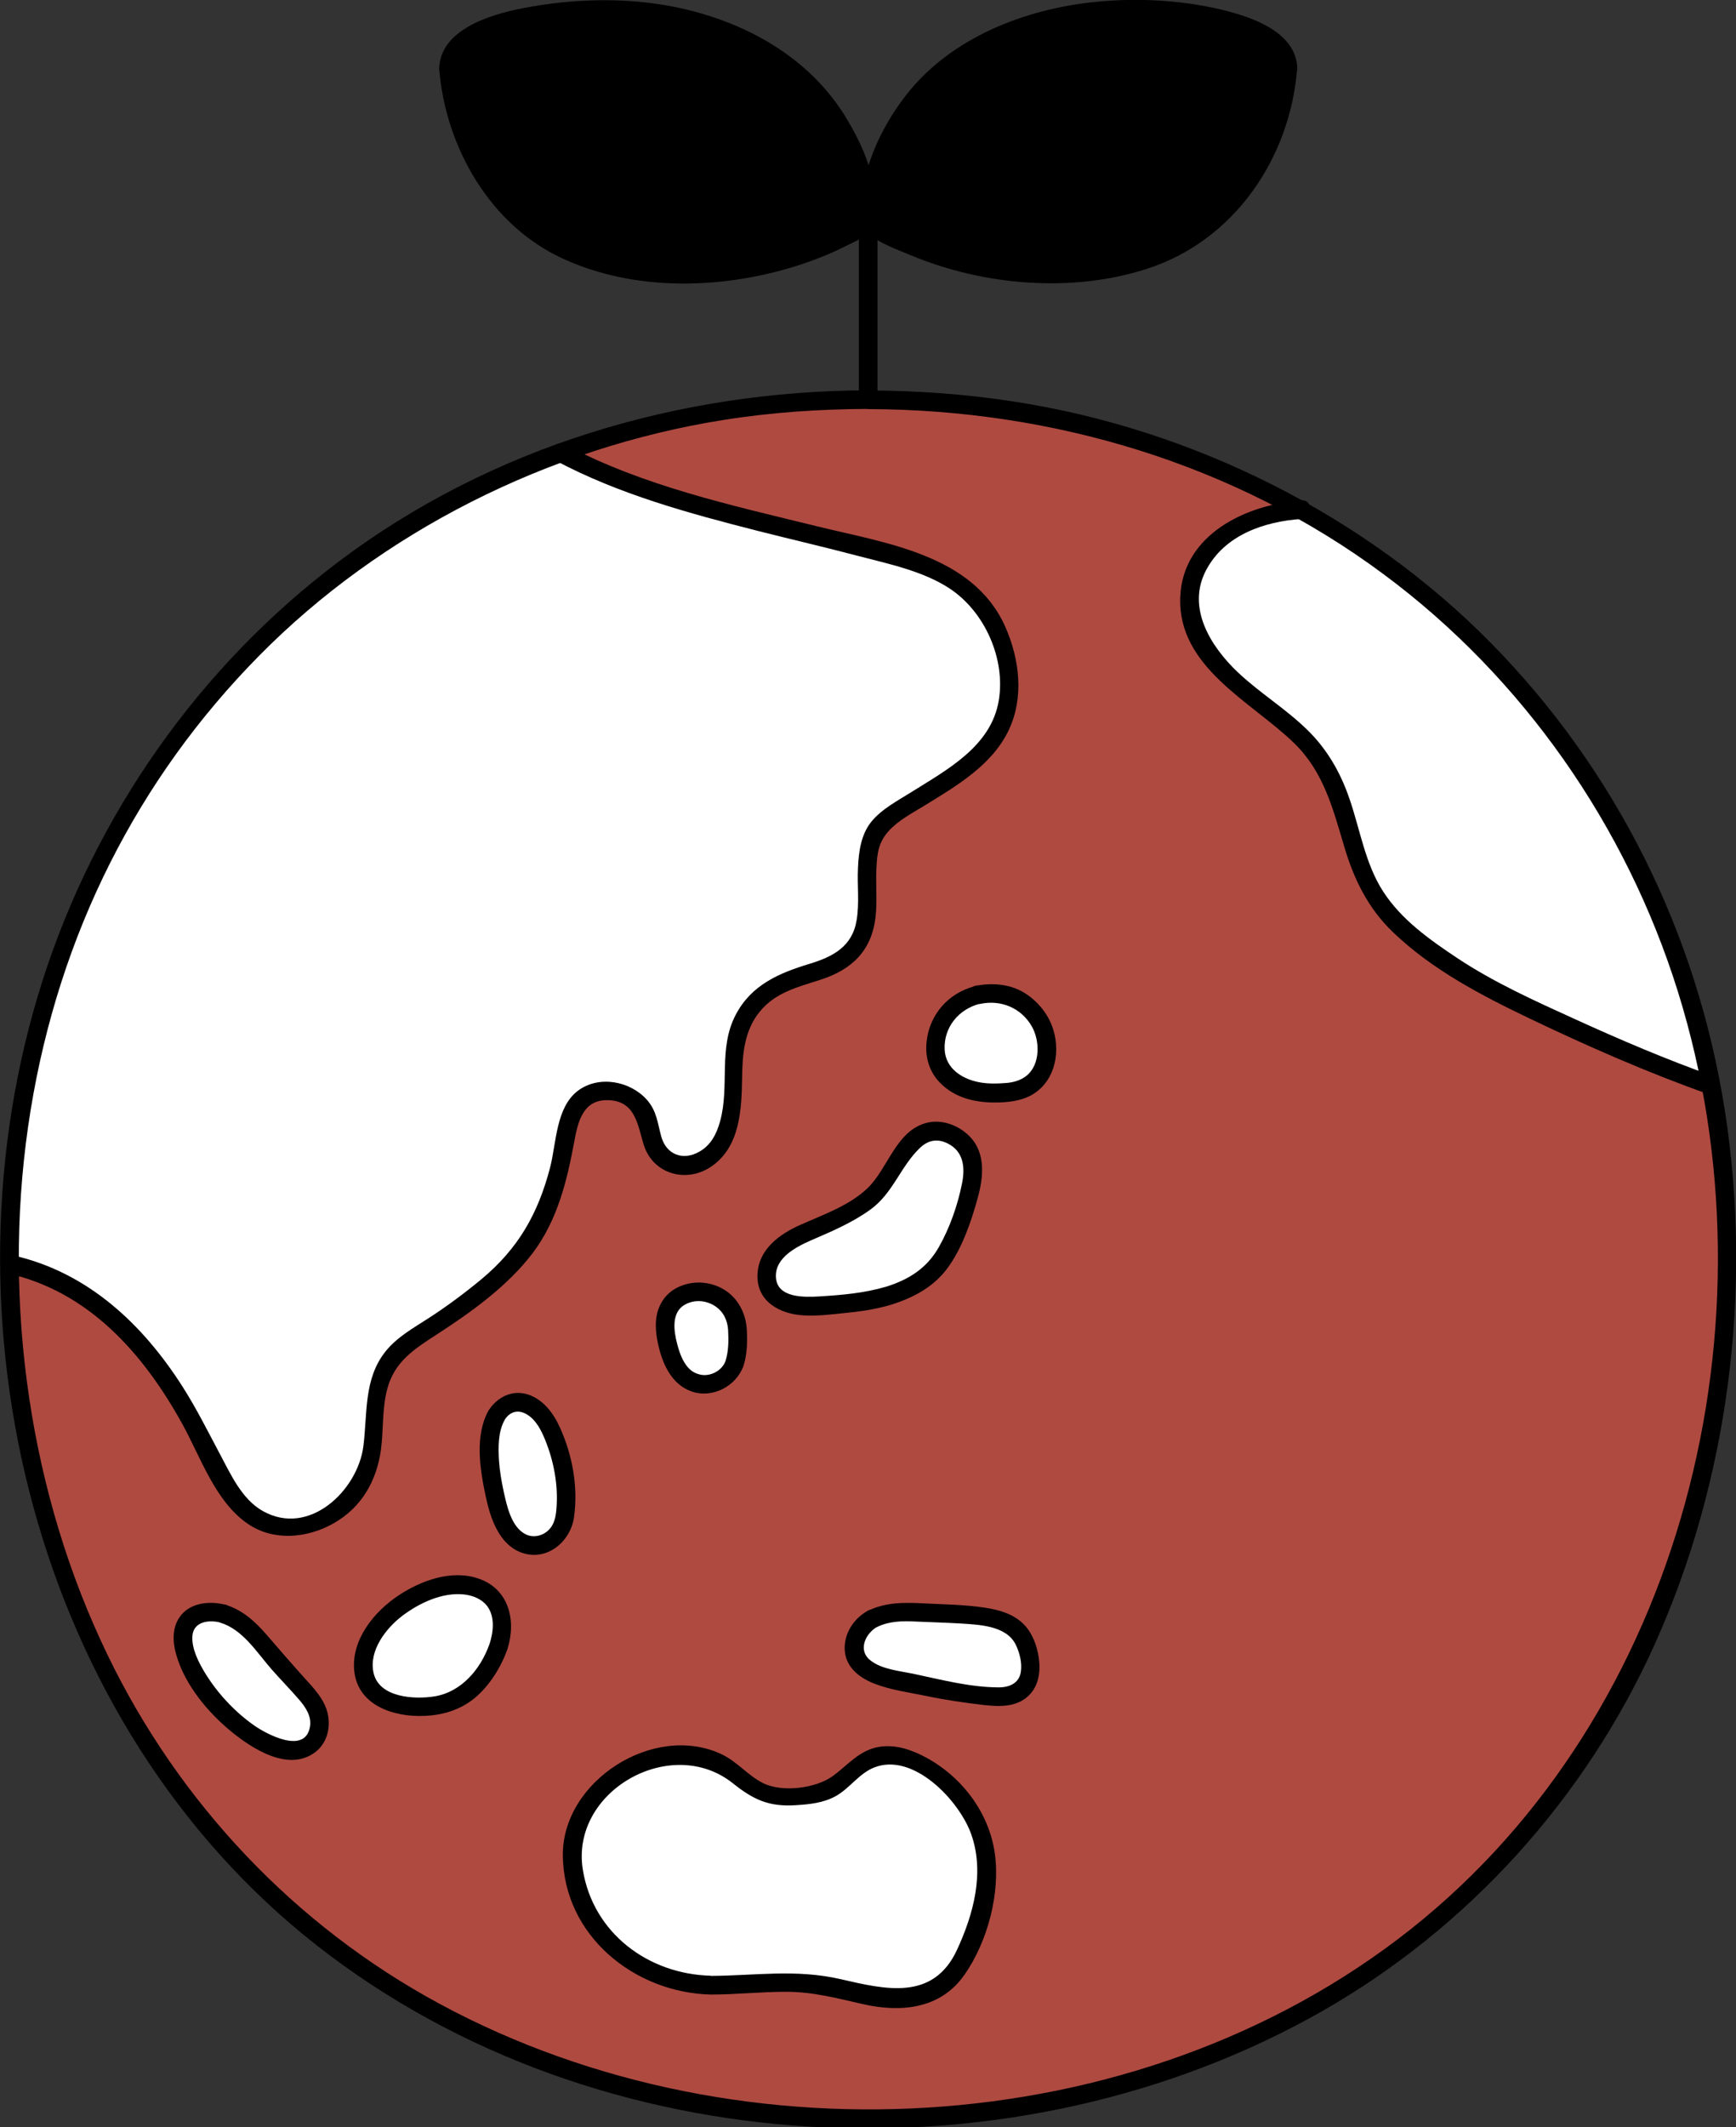
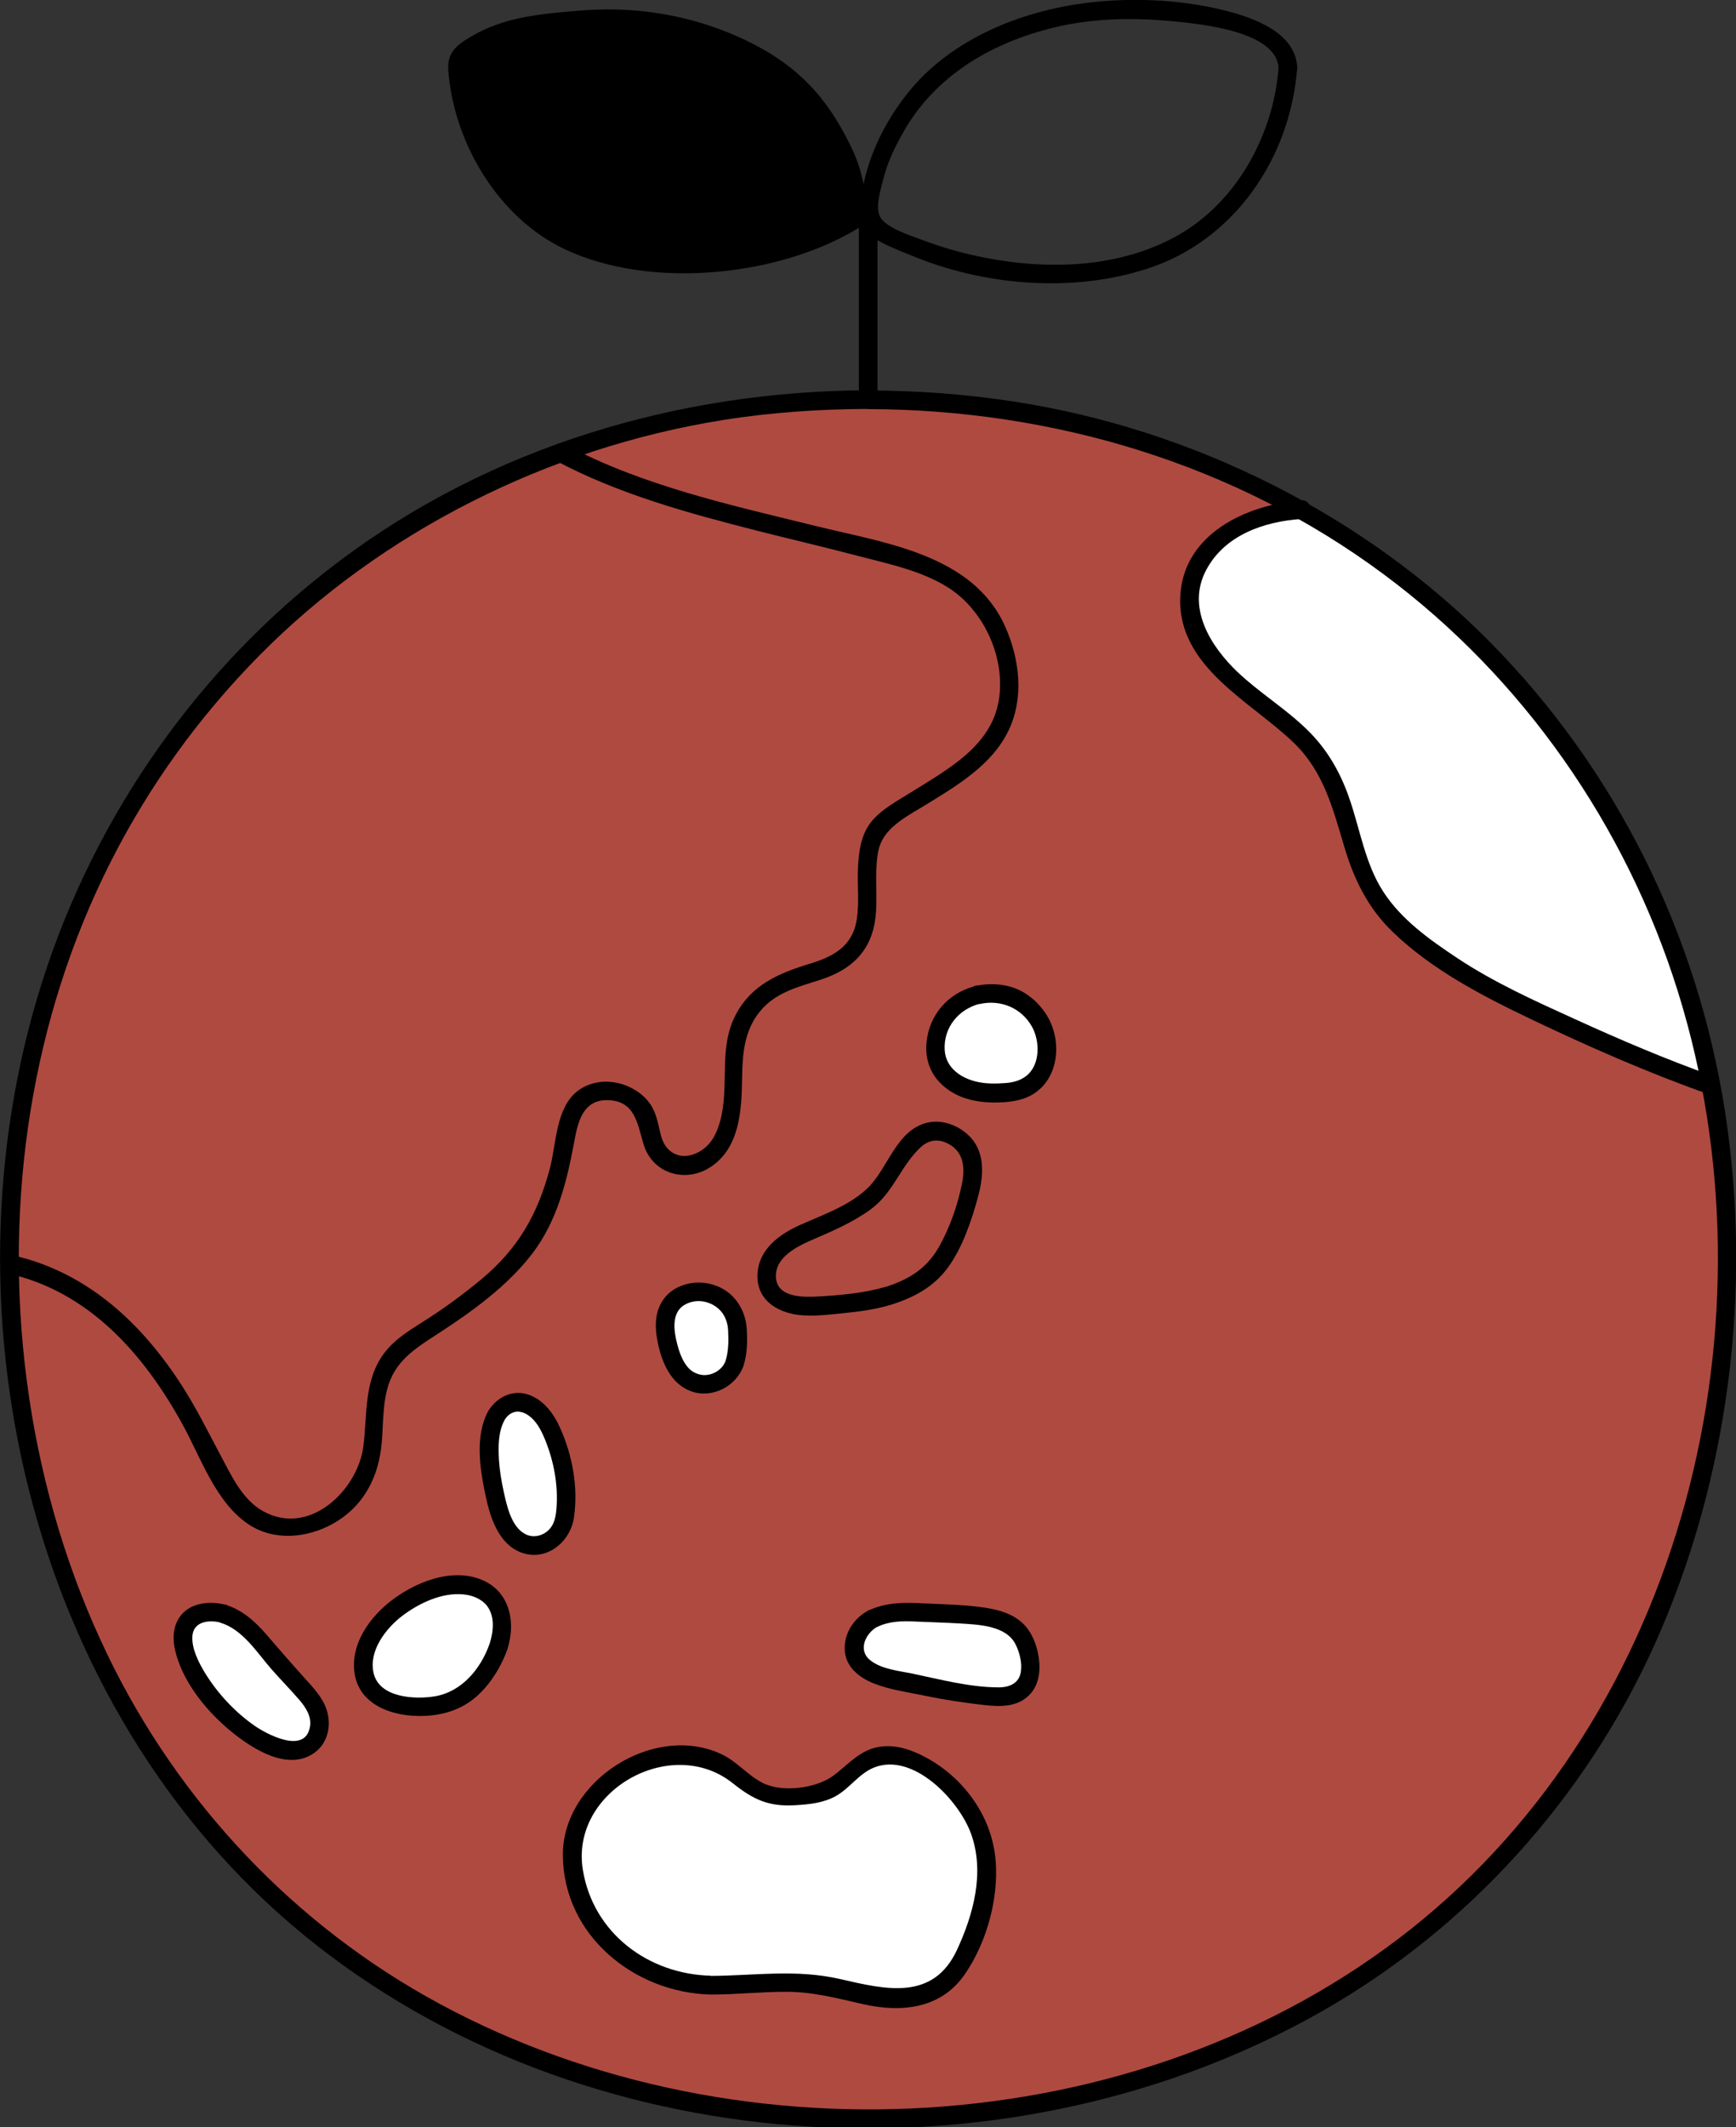
<svg xmlns="http://www.w3.org/2000/svg" id="_レイヤー_2" viewBox="0 0 100.52 123.12">
  <rect x="0" y="0" width="100.52" height="123.12" fill="#333333" stroke="none" />
  <defs>
    <style>.cls-1{fill:#af4a41;}.cls-1,.cls-2,.cls-3{stroke-width:0px;}.cls-3{fill:#fff;}</style>
  </defs>
  <g id="_文字">
    <g id="group">
      <path class="cls-2" d="m49.73,11.69c0,7.91,0,15.82,0,23.73,0,.69,1.08.7,1.08,0,0-7.91,0-15.82,0-23.73,0-.69-1.08-.7-1.08,0h0Z" />
-       <path class="cls-2" d="m74.58,3.98c.05-.7-.27-1.2-.94-1.63-1.92-1.25-3.79-1.52-6.88-1.75-5.05-.38-8.82,1.31-10.67,2.41-2.61,1.55-3.9,3.57-4.85,5.53-.82,1.69-.83,3.17-.96,3.84-.04.23.06.51.28.65,4.54,2.93,12.18,3.81,17.29,1.39,3.8-1.8,6.45-6.13,6.74-10.45Z" />
      <path class="cls-2" d="m25.96,3.98c-.05-.7.27-1.2.94-1.63,1.92-1.25,3.79-1.52,6.88-1.75,5.05-.38,8.82,1.31,10.67,2.41,2.61,1.55,3.9,3.57,4.85,5.53.82,1.69.83,3.17.96,3.84.04.23-.06.51-.28.65-4.54,2.93-12.18,3.81-17.29,1.39-3.8-1.8-6.45-6.13-6.74-10.45Z" />
      <path class="cls-2" d="m75.12,3.98c-.05-2.02-2.36-2.89-4.03-3.33-2.4-.63-5.11-.79-7.56-.55-4.11.39-8.46,2.06-11.06,5.4-1.36,1.75-2.31,3.77-2.61,5.97-.1.74-.27,1.38.31,1.95.64.63,1.77,1.02,2.58,1.36,4.2,1.75,9.3,2.19,13.66.78,5.05-1.62,8.29-6.4,8.7-11.59.06-.69-1.02-.69-1.08,0-.32,3.97-2.55,7.96-6.15,9.83s-7.9,1.81-11.64.95c-.87-.2-1.72-.45-2.56-.76-.71-.27-2.05-.67-2.59-1.25-.5-.54-.12-1.63.03-2.28.25-1.04.71-1.99,1.24-2.91,1.82-3.13,4.9-4.97,8.33-5.87,2.41-.64,4.84-.68,7.31-.44,1.53.15,5.98.58,6.03,2.73.02.69,1.1.7,1.08,0Z" />
-       <path class="cls-2" d="m26.5,3.98c.04-1.86,3.57-2.42,4.98-2.61,2.24-.3,4.52-.41,6.75-.03,3.49.59,7.09,2.18,9.22,5.11,1.15,1.59,1.92,3.35,2.19,5.29.13.93-.4,1.15-1.19,1.56-.88.45-1.81.8-2.75,1.09-3.65,1.11-7.79,1.3-11.44.08-4.48-1.5-7.38-5.88-7.75-10.49-.06-.69-1.14-.69-1.08,0,.36,4.51,2.93,9.05,7.16,10.99s9.26,1.77,13.57.41c.97-.31,1.93-.69,2.84-1.15.68-.34,1.71-.73,1.81-1.6.1-.78-.2-1.89-.39-2.63-.29-1.11-.81-2.15-1.39-3.12-2.18-3.64-6.04-5.72-10.13-6.51-2.83-.54-5.83-.44-8.65.11-1.85.36-4.77,1.23-4.82,3.5-.02.7,1.06.7,1.08,0Z" />
      <path class="cls-1" d="m50.27,23.13c-29.38,0-49.68,22.68-49.68,49.22,0,29.69,20.74,50.14,49.68,50.14s49.68-20.45,49.68-50.14c0-26.54-20.3-49.22-49.68-49.22Z" />
-       <path class="cls-3" d="m57.54,42.64s.05-.07.07-.11c1.16-1.84.9-4.15.06-6.07-.76-1.73-2.16-2.97-3.95-3.63-5.24-1.93-15.08-3.26-21.31-6.65C12.98,33.24.59,51.62.59,72.35c0,.28,0,.56,0,.85,1.45.28,4.18,1.62,5.1,2.33,1.66,1.26,2.99,2.94,4.14,4.67,1.2,1.8,2.07,3.74,3.14,5.61.43.75.95,1.46,1.65,1.95,2.05,1.46,5.1.2,6.26-1.83,1.25-2.18.22-4.93,1.58-7.05.57-.88,1.5-1.43,2.37-1.97s1.74-1.19,2.57-1.83c1.47-1.14,3.04-2.51,3.84-4.23.59-1.28.99-2.65,1.31-4.02.24-1.04.3-2.79,1.38-3.38,1.59-.84,3.51.22,3.71,2.01.07.66.26,1.26.8,1.68.72.56,1.73.48,2.46-.06,1.2-.89,1.45-2.38,1.49-3.78.04-1.16-.05-2.35.29-3.47.39-1.26,1.32-2.35,2.52-2.91,1.34-.63,3.01-.67,4.04-1.73,1.55-1.59.55-4.2,1.12-6.35.12-.44.42-.97.73-1.21.73-.57,1.51-1.07,2.3-1.55,1.51-.93,3.15-1.91,4.15-3.42Z" />
      <path class="cls-3" d="m71.68,30.46c.29-.16.59-.3.9-.42.89-.33,1.82-.49,2.77-.54,12.48,7.02,21.03,19.21,23.7,33.3-3.94-1.39-12.03-4.92-14.79-6.78-1.79-1.2-3.63-2.46-4.74-4.3-1.4-2.33-1.45-5.29-2.93-7.57-1.17-1.81-3.08-2.96-4.73-4.35-1.65-1.38-3.16-3.3-2.98-5.44.14-1.66,1.31-3.08,2.79-3.91Z" />
      <path class="cls-2" d="m75.36,28.97c-3.17.22-6.88,1.95-7.02,5.59-.16,4.06,4.12,6.05,6.59,8.45,1.73,1.68,2.25,3.81,2.92,6.04.56,1.88,1.38,3.54,2.81,4.91,2.26,2.17,5.12,3.66,7.92,5,3.37,1.61,6.81,3.12,10.33,4.37.66.23.94-.81.29-1.04-2.73-.97-5.4-2.11-8.03-3.31-2.31-1.05-4.68-2.12-6.8-3.53-1.59-1.06-3.21-2.2-4.27-3.83s-1.34-3.6-1.97-5.41c-.52-1.51-1.29-2.85-2.44-3.97-1.25-1.22-2.75-2.13-4.02-3.33-1.58-1.5-2.99-3.75-1.82-5.93,1.08-2.02,3.35-2.79,5.5-2.94.69-.05.69-1.13,0-1.08h0Z" />
      <path class="cls-3" d="m12.88,93.4c-.36-.1-.74-.12-1.13-.04-.27.06-.54.17-.74.36-.38.35-.47.93-.39,1.44.14.83.56,1.69,1.05,2.37.62.88,1.34,1.71,2.19,2.38s1.9,1.37,2.98,1.4c.44.01.9-.12,1.22-.43.41-.4.52-1.04.38-1.6-.14-.55-.48-.97-.84-1.39-.4-.46-.81-.91-1.23-1.35-.78-.83-1.44-1.83-2.34-2.54-.34-.27-.74-.49-1.16-.6Z" />
      <path class="cls-3" d="m50.52,93.71c-.42.22-.76.56-.95,1.08-.13.36-.15.77,0,1.13.15.36.46.64.81.82.82.44,1.81.54,2.7.75,1.43.33,2.89.56,4.35.71.58.06,1.21,0,1.67-.35.87-.68.59-2.12.15-2.98-.55-1.07-1.86-1.25-2.95-1.37-1.03-.12-2.08-.11-3.11-.17-.87-.05-1.86-.04-2.66.38Z" />
-       <path class="cls-3" d="m51.45,75c-1.1.34-2.29.45-3.43.54-1.05.08-2.55.24-3.31-.69-.48-.59-.39-1.5.03-2.13.62-.92,1.66-1.25,2.63-1.69,1.08-.49,2.16-.99,3.09-1.75,1.41-1.15,2.28-5.02,4.88-3.44,1.4.86.99,2.61.58,3.89-.35,1.1-.75,2.26-1.42,3.23-.78,1.13-1.79,1.64-3.06,2.03Z" />
      <path class="cls-3" d="m42.53,78.92c.2-.6.19-1.3.17-1.92-.04-1.08-.76-2-1.85-2.19-.68-.12-1.54.09-1.97.66-.46.62-.42,1.47-.26,2.19s.44,1.59,1.03,2.06c.97.78,2.48.37,2.87-.81Z" />
      <path class="cls-3" d="m41.15,114.9c-4.11-.03-7.63-2.89-8.01-7.18-.24-2.8,2.05-5.18,4.61-5.92,1.28-.37,2.7-.36,3.91.26,1.67.87,1.86,2.05,4.02,1.92.74-.05,1.61-.06,2.29-.4,1.01-.5,1.6-1.58,2.72-1.9.71-.2,1.48-.06,2.15.25,1.36.62,2.67,1.71,3.41,3.02.72,1.27,1,2.77.83,4.22-.14,1.15-.55,2.24-.95,3.31-.33.89-.77,1.73-1.52,2.36s-1.84.92-2.85.88c-1.31-.05-2.41-.47-3.66-.74-2.32-.49-4.62-.06-6.97-.08Z" />
      <path class="cls-3" d="m28.74,81.92c.2-.35.5-.63.89-.73.57-.15,1.19.13,1.59.56.65.69,1,1.73,1.24,2.64.32,1.17.4,2.42.21,3.53-.19,1.14-1.5,1.93-2.57,1.32-1.1-.62-1.44-2.51-1.63-3.63-.16-.95-.21-2.03-.01-2.97.05-.25.14-.49.27-.71Z" />
      <path class="cls-3" d="m28.86,95.32c.14-.43.22-.87.21-1.35-.07-2.12-2.22-2.59-3.92-2.02-1.56.52-3.06,1.55-3.77,3.07-.58,1.25-.47,2.7.89,3.35.88.42,2.09.49,3.04.33.92-.15,1.75-.62,2.34-1.35.5-.62.95-1.3,1.2-2.05Z" />
      <path class="cls-3" d="m56.61,57.6c-.58.13-1.13.42-1.56.85-.81.84-1.16,2.2-.64,3.32.84,1.37,2.45,1.64,4.1,1.44,1.06-.13,1.98-.86,2.08-2.04.07-.84-.06-1.66-.56-2.31-.39-.51-.88-.95-1.47-1.16-.61-.22-1.3-.25-1.95-.1Z" />
      <path class="cls-2" d="m.46,73.71c4.7,1.06,7.86,4.66,10.1,8.72,1.06,1.92,1.91,4.5,3.8,5.78,1.48,1.01,3.41.83,4.93-.02,1.64-.92,2.52-2.46,2.77-4.29.15-1.15.06-2.35.36-3.49.42-1.61,1.58-2.33,2.89-3.18,1.98-1.28,4.08-2.79,5.52-4.68s2-4.2,2.41-6.41c.21-1.14.48-2.48,1.93-2.46,1.6.02,1.74,1.37,2.09,2.54.51,1.73,2.47,2.3,3.93,1.3,1.67-1.14,1.75-3.31,1.78-5.13.02-1.38.12-2.72,1.02-3.83s2.18-1.42,3.52-1.85c1.83-.59,2.97-1.69,3.19-3.65.1-.95,0-1.9.05-2.84.04-.85.13-1.48.71-2.12.55-.61,1.35-1.03,2.04-1.45,1.85-1.14,3.92-2.33,4.9-4.37.91-1.9.64-4.14-.2-6.02-1.87-4.18-6.99-4.83-10.95-5.81-4.92-1.21-10.03-2.32-14.53-4.72-.61-.33-1.16.6-.55.93,3.66,1.95,7.71,3.05,11.71,4.07,1.93.49,3.88.94,5.81,1.45,1.76.46,3.75.87,5.29,1.88,2.04,1.34,3.26,4.08,2.85,6.5-.45,2.65-2.99,3.99-5.06,5.29-.78.49-1.74.99-2.33,1.73s-.72,1.73-.76,2.66c-.05,1.01.09,2.04-.08,3.03-.25,1.52-1.37,2.11-2.73,2.52-1.77.54-3.35,1.21-4.26,2.93-1.04,1.96-.35,4.12-.91,6.17-.2.73-.53,1.4-1.22,1.78-.94.53-1.9.16-2.19-.88-.22-.8-.26-1.5-.85-2.15-.97-1.07-2.76-1.41-3.97-.51-1.29.97-1.25,3.04-1.62,4.46-.7,2.68-1.85,4.69-3.98,6.46-.98.81-2,1.57-3.07,2.26-.88.57-1.82,1.09-2.48,1.92-1.27,1.59-1.04,3.6-1.28,5.49-.33,2.54-3.12,5.25-5.81,3.75-1.24-.69-1.88-2.16-2.52-3.35-.68-1.28-1.33-2.58-2.11-3.81-2.31-3.64-5.5-6.66-9.82-7.64-.68-.15-.97.89-.29,1.04H.46Z" />
      <path class="cls-2" d="m13.02,92.88c-.85-.21-1.9-.13-2.51.58-.57.67-.53,1.58-.29,2.37.5,1.7,1.8,3.27,3.15,4.38,1.23,1.01,3.32,2.37,4.87,1.22.67-.5.91-1.37.75-2.17-.17-.88-.83-1.55-1.41-2.19-.72-.8-1.42-1.61-2.12-2.42s-1.43-1.47-2.43-1.77c-.67-.2-.95.84-.29,1.04,1.32.39,2.13,1.73,2.99,2.71.52.59,1.07,1.15,1.58,1.74.39.45.76,1,.63,1.62-.31,1.57-2.52.38-3.23-.12-1.12-.79-2.11-1.85-2.83-3.02-.37-.61-.79-1.41-.74-2.15.06-.83.92-.95,1.6-.79s.96-.88.29-1.04Z" />
      <path class="cls-2" d="m50.24,93.24c-.79.44-1.35,1.27-1.33,2.2.02,1.01.8,1.65,1.68,2,.96.38,2.04.52,3.05.73,1.1.23,2.2.39,3.32.52.9.1,1.9.14,2.6-.54.59-.56.7-1.41.59-2.18-.1-.71-.38-1.48-.91-1.99-.59-.57-1.4-.8-2.19-.92-1.17-.18-2.34-.19-3.51-.25s-2.24-.08-3.29.43c-.62.31-.08,1.24.55.93.69-.34,1.48-.35,2.23-.31.85.04,1.69.06,2.54.11,1.08.07,2.69.11,3.24,1.22.23.47.38,1.06.3,1.58-.1.68-.69.91-1.32.9-1.67-.01-3.35-.46-4.97-.8-.79-.16-1.78-.25-2.43-.77-.74-.59-.27-1.56.41-1.94.61-.34.06-1.27-.55-.93Z" />
      <path class="cls-2" d="m50.27,22.59c-10.98.04-21.84,3.27-30.65,9.91-8.08,6.08-14.09,14.65-17.16,24.27-6.23,19.52-.49,43.02,15.9,55.85s40.52,13.86,58.2,3.79c8.47-4.83,15.22-12.31,19.23-21.18,4.31-9.55,5.7-20.57,4.09-30.91s-6.34-19.79-13.58-27.13-17.21-12.36-27.62-13.95c-2.78-.43-5.58-.63-8.4-.64-.7,0-.7,1.08,0,1.08,10.69.03,21.23,3.16,29.85,9.57,8.06,5.98,14.03,14.56,17.02,24.13,5.94,19.01.38,41.75-15.48,54.3s-39.68,13.66-56.99,3.88c-8.29-4.69-14.87-11.94-18.84-20.59C1.49,85.54.11,74.5,1.77,64.28s6.2-19.2,13.25-26.34,16.68-12,26.8-13.62c2.8-.45,5.62-.64,8.45-.65.69,0,.7-1.08,0-1.08Z" />
      <path class="cls-2" d="m51.3,74.48c-1.25.37-2.55.48-3.84.56-.86.05-2.44.11-2.53-1.08s1.25-1.83,2.18-2.23c1.14-.49,2.31-1,3.32-1.74,1.27-.93,1.71-2.45,2.81-3.52.49-.48,1.04-.59,1.66-.27.91.47.99,1.41.8,2.32-.25,1.25-.71,2.56-1.34,3.67-.7,1.23-1.73,1.87-3.05,2.29-.66.21-.38,1.25.29,1.04,1.3-.41,2.46-1.02,3.28-2.14s1.35-2.64,1.73-4.03c.3-1.08.46-2.35-.24-3.31-.58-.78-1.69-1.29-2.66-1.06-1.82.42-2.28,2.65-3.48,3.8-1.06,1.01-2.57,1.53-3.89,2.12-1.22.54-2.44,1.43-2.48,2.9-.05,1.56,1.34,2.28,2.71,2.34.75.04,1.52-.05,2.27-.13.93-.09,1.86-.22,2.76-.49.66-.2.38-1.24-.29-1.04Z" />
      <path class="cls-2" d="m43.05,79.06c.22-.68.23-1.43.19-2.13-.04-.61-.24-1.18-.62-1.67-.74-.94-2.07-1.27-3.18-.83-.64.25-1.09.71-1.32,1.36-.22.62-.16,1.31-.03,1.94.24,1.15.76,2.39,1.95,2.81s2.58-.28,3.01-1.48c.1-.27-.11-.59-.38-.66-.3-.08-.57.1-.66.38-.21.58-.9.91-1.45.79-.36-.08-.62-.25-.85-.58-.25-.36-.39-.78-.5-1.2-.2-.76-.35-1.84.46-2.28.69-.38,1.55-.19,2.06.37.27.3.41.72.43,1.12.03.6.03,1.2-.15,1.78-.21.66.83.95,1.04.29Z" />
      <path class="cls-2" d="m41.15,114.36c-3.61-.09-6.8-2.46-7.4-6.12-.75-4.56,5.1-7.86,8.67-5.03,1.19.95,2.08,1.38,3.65,1.28.81-.05,1.61-.13,2.33-.53.8-.45,1.35-1.31,2.21-1.65,2.28-.91,4.95,1.93,5.63,3.87.78,2.22.13,4.62-.83,6.69-1.38,2.96-4.13,2.29-6.73,1.69s-5-.2-7.52-.19c-.69,0-.7,1.08,0,1.08,1.45,0,2.9-.16,4.36-.16,1.56,0,2.97.38,4.47.72,2.17.49,4.45.28,5.83-1.67s2.11-4.78,1.78-7.08-1.85-4.37-3.96-5.52c-.83-.45-1.76-.78-2.72-.63-1.17.19-1.81,1.05-2.71,1.7-.97.7-2.91.96-4.03.4-.88-.44-1.51-1.26-2.42-1.68-3.9-1.82-9.2,1.55-9.17,5.86.04,4.65,4.14,7.95,8.56,8.06.7.02.69-1.06,0-1.08Z" />
      <path class="cls-2" d="m29.21,82.2c.32-.51.81-.64,1.33-.31s.8.91,1.02,1.44c.51,1.25.77,2.64.66,3.99-.04.51-.13.99-.55,1.33-.35.28-.83.36-1.23.16-.84-.41-1.1-1.68-1.28-2.5-.13-.6-.23-1.2-.27-1.81-.04-.75-.05-1.61.32-2.29.34-.61-.6-1.15-.93-.55-.8,1.45-.49,3.38-.16,4.93.26,1.24.75,2.78,2.05,3.27,1.47.56,2.88-.62,3.07-2.06.24-1.73-.09-3.55-.8-5.13-.37-.84-.96-1.65-1.86-1.95s-1.8.14-2.3.94c-.37.59.56,1.13.93.55Z" />
      <path class="cls-2" d="m29.38,95.46c.53-1.66.09-3.49-1.68-4.09-1.55-.53-3.31.11-4.61.97-1.41.93-2.75,2.55-2.58,4.35.19,2.03,2.29,2.71,4.07,2.63,1.05-.04,2.05-.34,2.88-1.01.87-.71,1.55-1.8,1.92-2.85.23-.66-.81-.94-1.04-.29-.51,1.44-1.61,2.76-3.17,3.02-1.17.19-3.22.08-3.54-1.36-.29-1.29.73-2.6,1.69-3.32s2.28-1.35,3.53-1.22c.5.05,1.02.25,1.34.65.49.63.38,1.53.15,2.24-.21.66.83.95,1.04.29Z" />
      <path class="cls-2" d="m56.47,57.08c-1.55.38-2.67,1.66-2.82,3.25-.08.76.11,1.53.59,2.13.43.53,1.01.9,1.65,1.11s1.37.27,2.05.24,1.38-.14,1.96-.53c1.26-.84,1.53-2.55,1.01-3.91-.3-.79-.92-1.51-1.66-1.94-.84-.49-1.86-.55-2.79-.36-.68.14-.39,1.19.29,1.04,1.2-.26,2.39.23,3,1.31.47.83.49,2.18-.29,2.83-.35.29-.79.41-1.24.44-.53.04-1.07.05-1.59-.06-.96-.2-1.87-.8-1.93-1.86-.07-1.3.81-2.36,2.04-2.67.67-.16.39-1.21-.29-1.04Z" />
    </g>
  </g>
</svg>